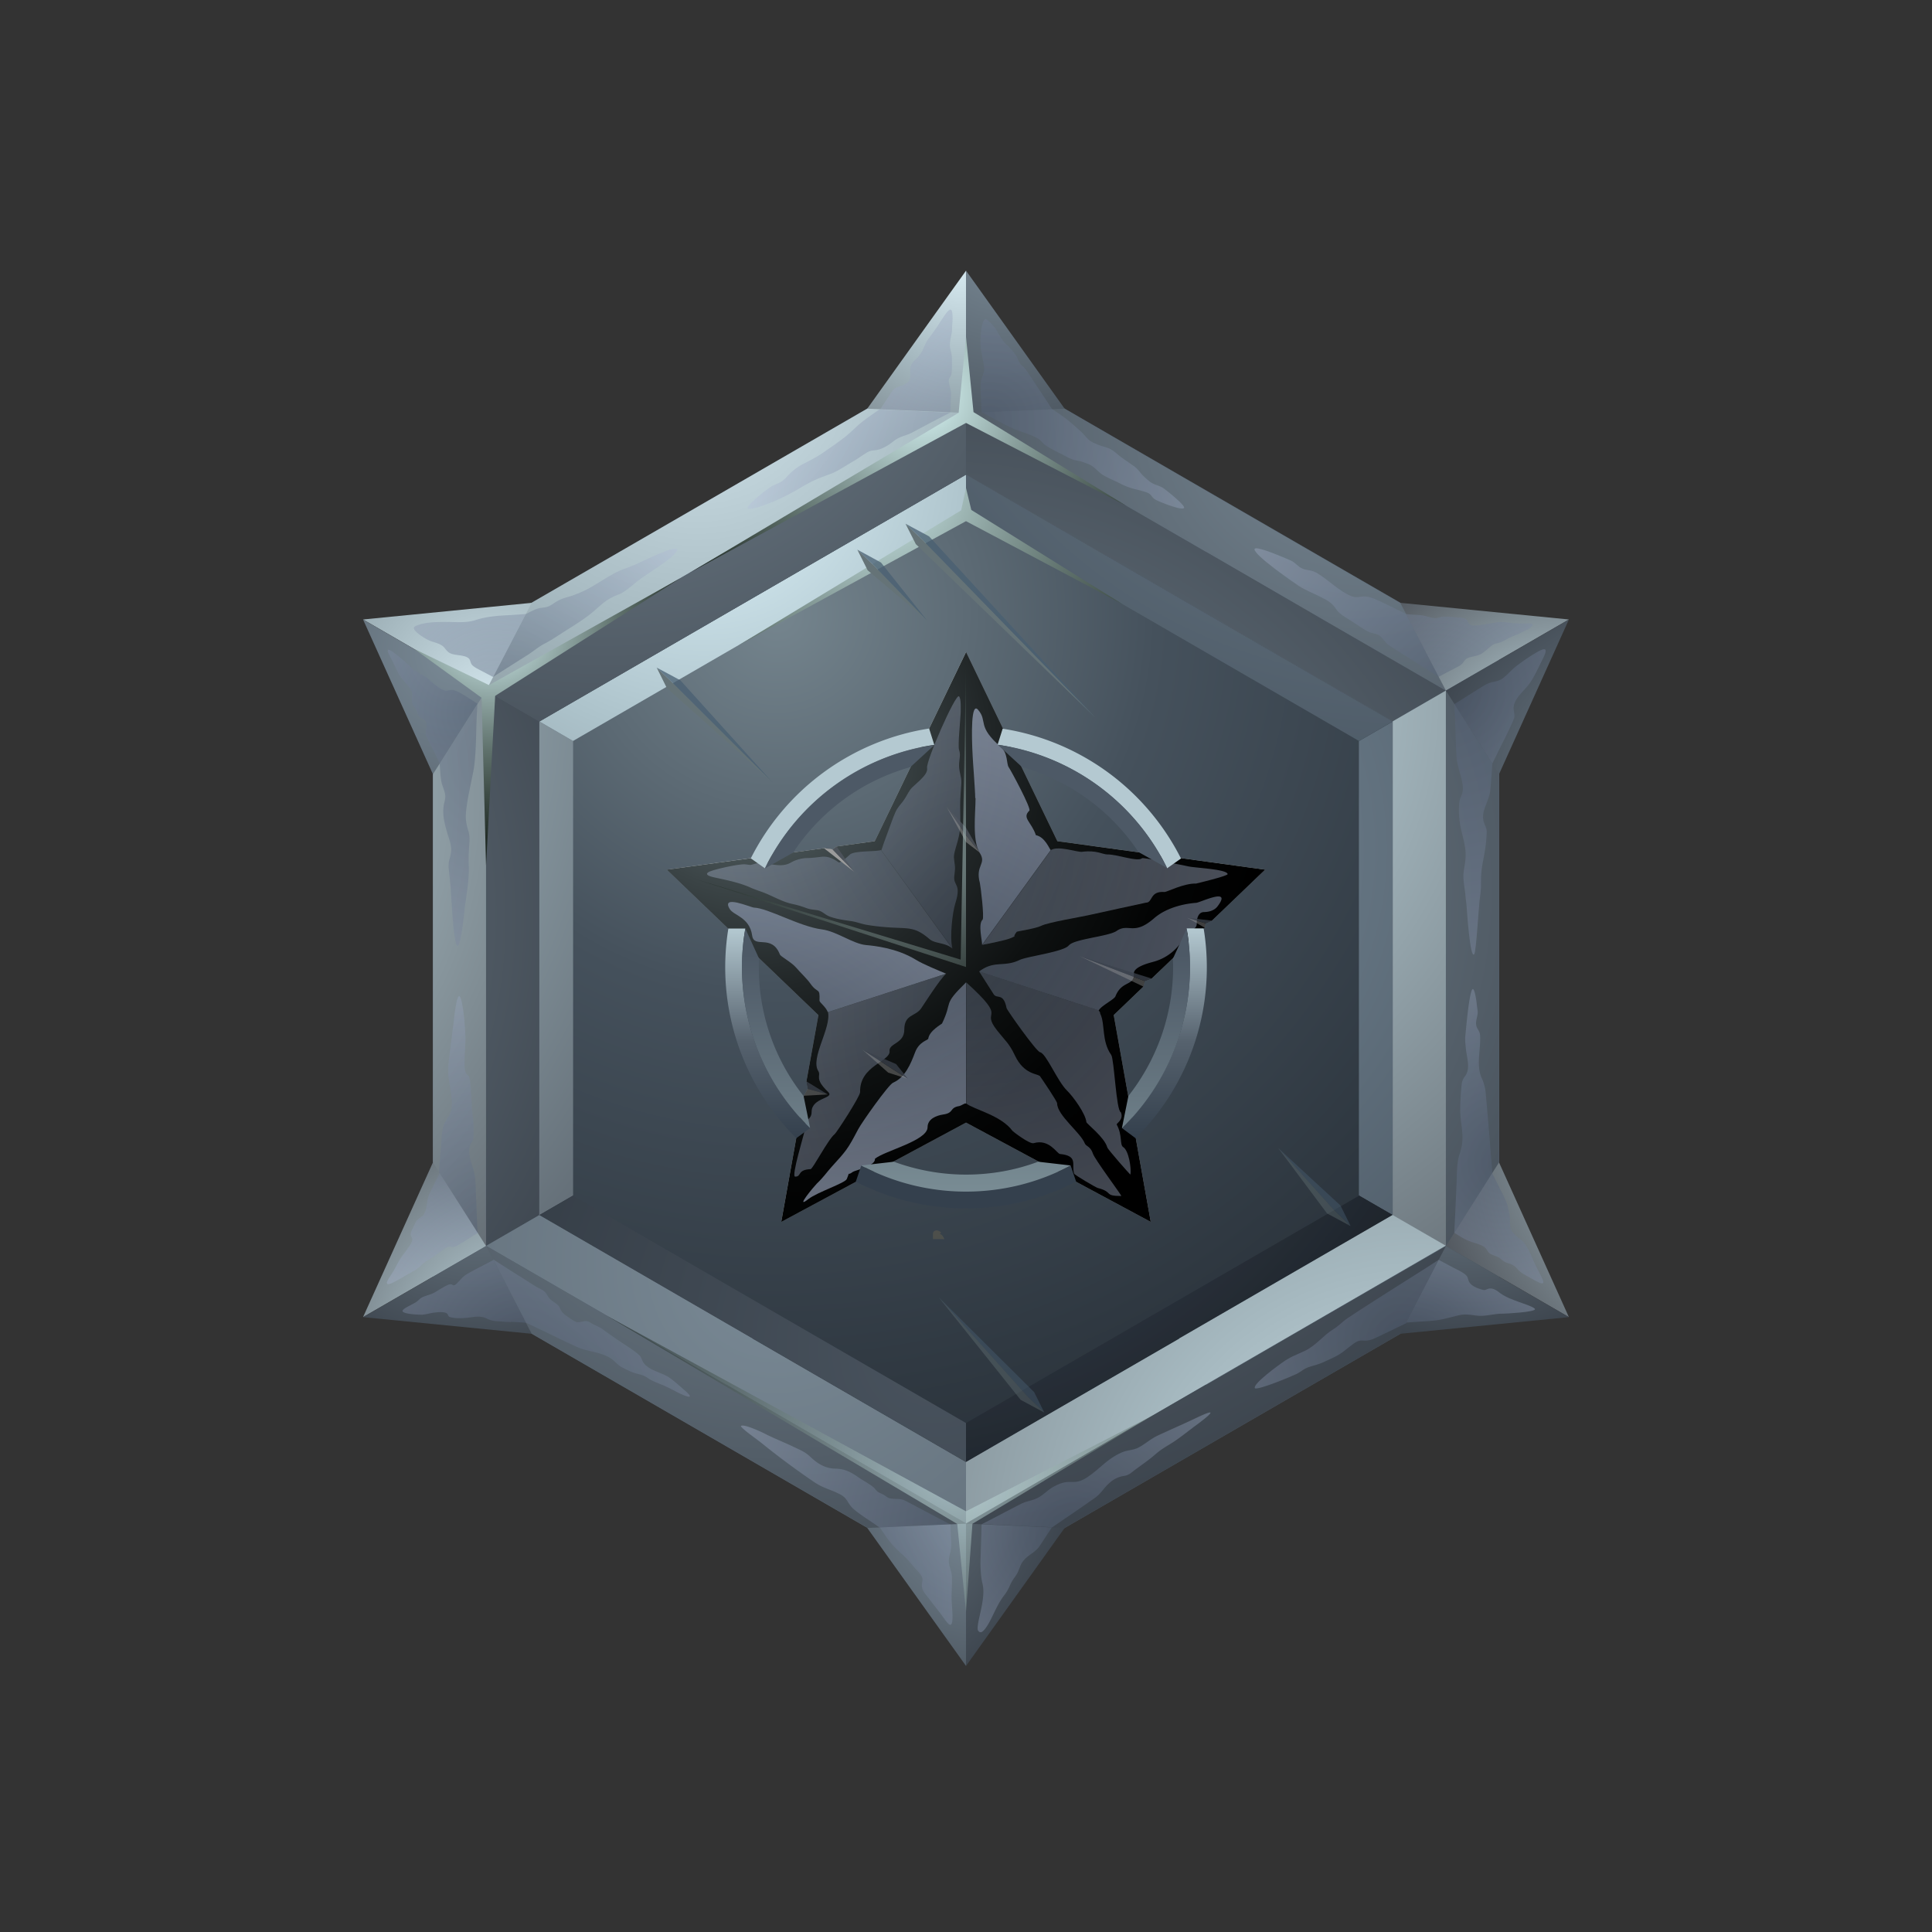
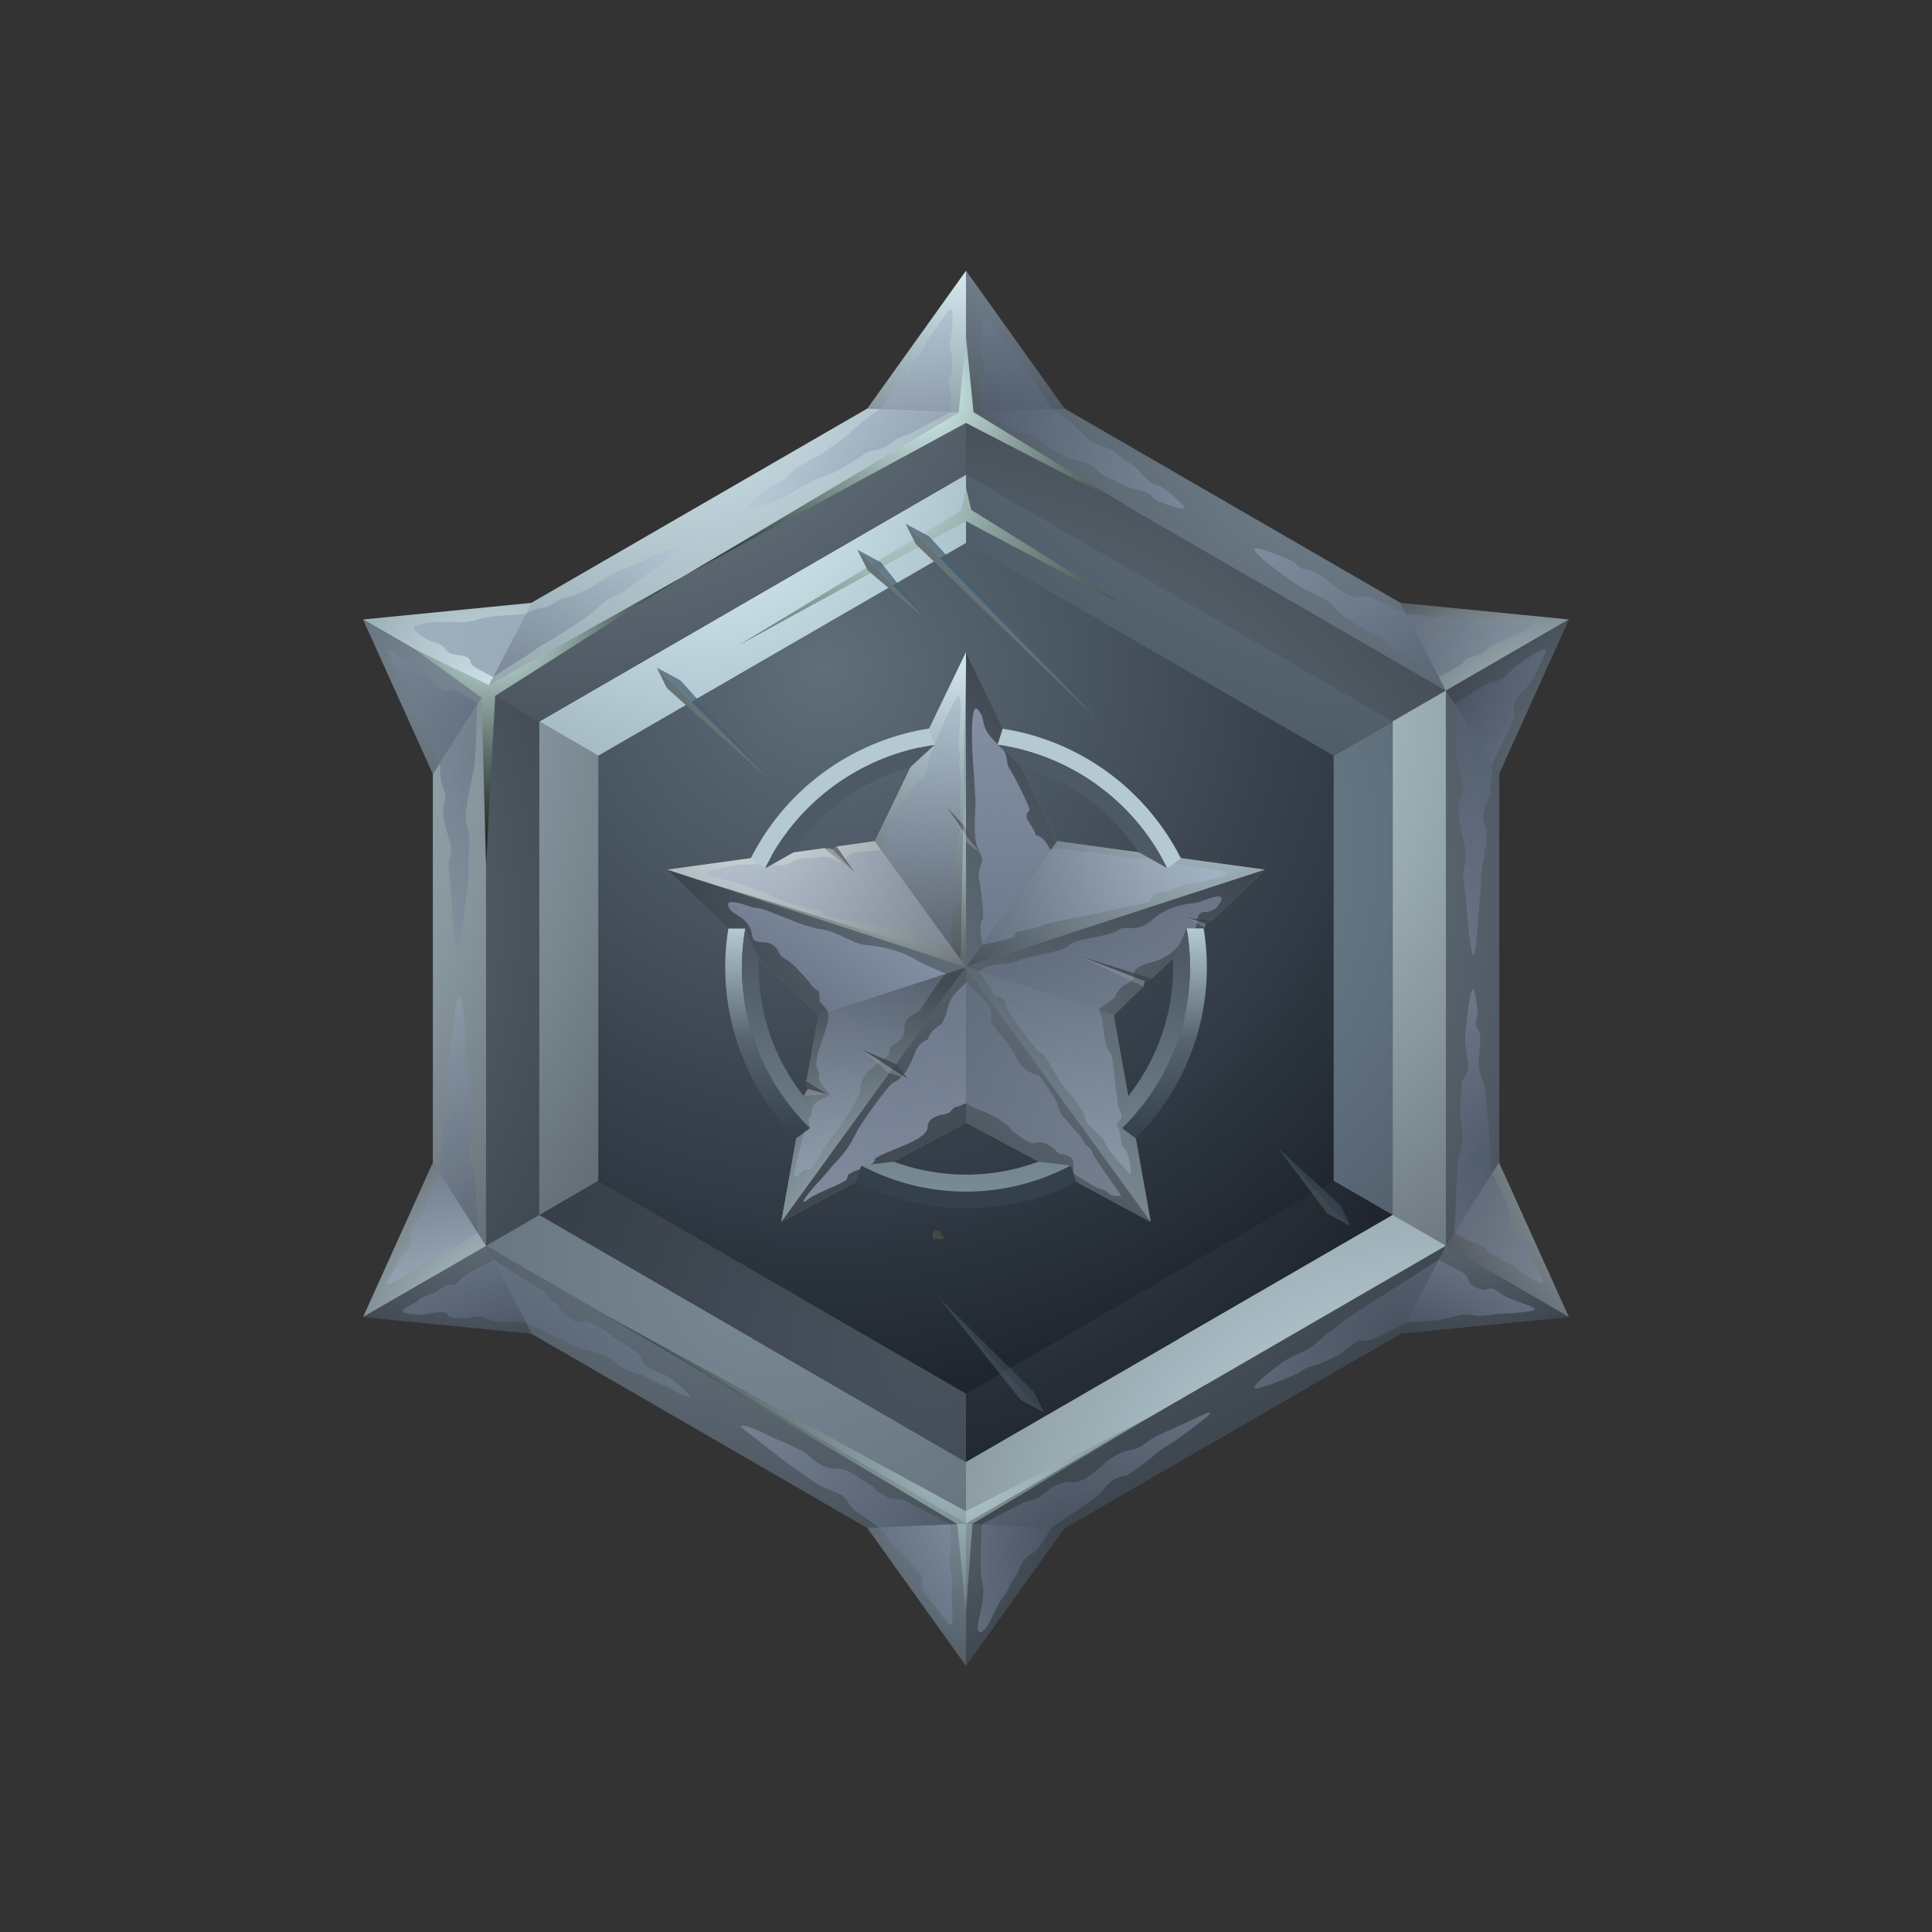
<svg xmlns="http://www.w3.org/2000/svg" xmlns:xlink="http://www.w3.org/1999/xlink" width="36" height="36" viewBox="0 0 36 36">
  <rect x="0" y="0" width="36" height="36" fill="#333333" stroke="none" />
  <defs>
    <radialGradient cx="33.467%" cy="19.649%" fx="33.467%" fy="19.649%" r="95.242%" gradientTransform="matrix(1 0 0 .864 0 .027)" id="whf7273bma">
      <stop stop-color="#5F6E79" offset="0%" />
      <stop stop-color="#303944" offset="67%" />
      <stop stop-color="#161C22" offset="100%" />
    </radialGradient>
    <radialGradient cx="-1081.686%" cy="-8.591%" fx="-1081.686%" fy="-8.591%" r="1734.302%" gradientTransform="matrix(1 0 0 .119 0 -.076)" id="dxvpkf8kkb">
      <stop stop-color="#E2F8FF" offset="0%" />
      <stop stop-color="#ACC2CA" offset="34%" />
      <stop stop-color="#4C535C" offset="100%" />
    </radialGradient>
    <radialGradient cx="-455.072%" cy="26.017%" fx="-455.072%" fy="26.017%" r="1644.928%" gradientTransform="matrix(-1 0 0 -.12 -9.101 .291)" id="d8oaei7yrc">
      <stop stop-color="#798C9A" offset="0%" />
      <stop stop-color="#303944" offset="100%" />
    </radialGradient>
    <radialGradient cx="105.558%" cy="-114.815%" fx="105.558%" fy="-114.815%" r="376.469%" gradientTransform="matrix(-.329 .866 -.571 -.499 .748 -2.636)" id="c1g2gng0hd">
      <stop stop-color="#798C9A" offset="0%" />
      <stop stop-color="#303944" offset="100%" />
    </radialGradient>
    <radialGradient cx="92.513%" cy="60.137%" fx="92.513%" fy="60.137%" r="411.514%" gradientTransform="scale(.659 1) rotate(-60.052 1.165 .187)" id="6fvmkn8yle">
      <stop stop-color="#49535E" offset="0%" />
      <stop stop-color="#161C22" offset="100%" />
    </radialGradient>
    <radialGradient cx="38.547%" cy="-4.679%" fx="38.547%" fy="-4.679%" r="292.639%" gradientTransform="scale(.659 1) rotate(60.052 .485 .126)" id="a3bobx722f">
      <stop stop-color="#E2F8FF" offset="0%" />
      <stop stop-color="#ACC2CA" offset="34%" />
      <stop stop-color="#4C535C" offset="100%" />
    </radialGradient>
    <radialGradient cx="-27.516%" cy="-112.791%" fx="-27.516%" fy="-112.791%" r="277.253%" gradientTransform="matrix(-.329 -.866 .571 -.499 .278 -1.93)" id="1m87l8fehg">
      <stop stop-color="#5F6E79" offset="0%" />
      <stop stop-color="#303944" offset="67%" />
      <stop stop-color="#161C22" offset="100%" />
    </radialGradient>
    <radialGradient cx="26.123%" cy="11.365%" fx="26.123%" fy="11.365%" r="116.921%" gradientTransform="matrix(1 0 0 .864 0 .015)" id="wab99i386i">
      <stop stop-color="#75858E" offset="0%" />
      <stop stop-color="#45515C" offset="41%" />
      <stop stop-color="#272F37" offset="100%" />
    </radialGradient>
    <radialGradient cx="49.582%" cy="5.57%" fx="49.582%" fy="5.57%" r="237.176%" gradientTransform="matrix(.636 0 0 1 .18 0)" id="y0f137vurj">
      <stop stop-color="#D3E6ED" offset="0%" />
      <stop stop-color="#A5B8BF" offset="34%" />
      <stop stop-color="#545A61" offset="100%" />
    </radialGradient>
    <radialGradient cx="24.607%" cy="-56.26%" fx="24.607%" fy="-56.26%" r="212.078%" gradientTransform="matrix(.643 0 0 1 .088 0)" id="nhpkxta10k">
      <stop stop-color="#7A8A96" offset="0%" />
      <stop stop-color="#3C444D" offset="100%" />
    </radialGradient>
    <radialGradient cx="73.329%" cy="14.684%" fx="73.329%" fy="14.684%" r="175.886%" gradientTransform="matrix(.636 0 0 1 .267 0)" id="sltdmuh35l">
      <stop stop-color="#7A8A96" offset="0%" />
      <stop stop-color="#3C444D" offset="100%" />
    </radialGradient>
    <radialGradient cx="-7.214%" cy="192.038%" fx="-7.214%" fy="192.038%" r="235.255%" gradientTransform="matrix(.643 0 0 1 -.026 0)" id="namplw768m">
      <stop stop-color="#7A8A96" offset="0%" />
      <stop stop-color="#3C444D" offset="100%" />
    </radialGradient>
    <radialGradient cx="-620%" cy="1.762%" fx="-620%" fy="1.762%" r="1597.097%" gradientTransform="matrix(1 0 0 .096 0 .016)" id="9u5zbtpr3n">
      <stop stop-color="#D3E6ED" offset="0%" />
      <stop stop-color="#A5B8BF" offset="34%" />
      <stop stop-color="#545A61" offset="100%" />
    </radialGradient>
    <radialGradient cx="-732.258%" cy="37.611%" fx="-732.258%" fy="37.611%" r="1284.839%" gradientTransform="matrix(1 0 0 .086 0 .344)" id="lmb2rpjxbo">
      <stop stop-color="#7A8A96" offset="0%" />
      <stop stop-color="#3C444D" offset="100%" />
    </radialGradient>
    <radialGradient cx="-732.258%" cy="22.077%" fx="-732.258%" fy="22.077%" r="1392.258%" gradientTransform="matrix(1 0 0 .086 0 .202)" id="04sa61d9fp">
      <stop stop-color="#D3E6ED" offset="0%" />
      <stop stop-color="#A5B8BF" offset="34%" />
      <stop stop-color="#545A61" offset="100%" />
    </radialGradient>
    <radialGradient cx="-866.774%" cy="40.538%" fx="-866.774%" fy="40.538%" r="1205.161%" gradientTransform="matrix(1 0 0 .096 0 .367)" id="0jmwtnvheq">
      <stop stop-color="#7A8A96" offset="0%" />
      <stop stop-color="#3C444D" offset="100%" />
    </radialGradient>
    <radialGradient cx="60.429%" cy="15.86%" fx="60.429%" fy="15.86%" r="344.856%" gradientTransform="matrix(.643 0 0 1 .216 0)" id="hf8t5m2olr">
      <stop stop-color="#7A8A96" offset="0%" />
      <stop stop-color="#3C444D" offset="100%" />
    </radialGradient>
    <radialGradient cx="64.717%" cy="-52.962%" fx="64.717%" fy="-52.962%" r="181.697%" gradientTransform="matrix(.636 0 0 1 .236 0)" id="240nesbg9s">
      <stop stop-color="#7A8A96" offset="0%" />
      <stop stop-color="#3C444D" offset="100%" />
    </radialGradient>
    <radialGradient cx="94.821%" cy="112.076%" fx="94.821%" fy="112.076%" r="280.994%" gradientTransform="matrix(.643 0 0 1 .338 0)" id="ocj40q6zzt">
      <stop stop-color="#D3E6ED" offset="0%" />
      <stop stop-color="#A5B8BF" offset="34%" />
      <stop stop-color="#545A61" offset="100%" />
    </radialGradient>
    <radialGradient cx="-24.357%" cy="-168.051%" fx="-24.357%" fy="-168.051%" r="262.288%" gradientTransform="matrix(.636 0 0 1 -.089 0)" id="137586317u">
      <stop stop-color="#7A8A96" offset="0%" />
      <stop stop-color="#3C444D" offset="100%" />
    </radialGradient>
    <radialGradient cx="94.444%" cy="4.584%" fx="94.444%" fy="4.584%" r="282.118%" gradientTransform="matrix(1 0 0 .693 0 .014)" id="gfg2wow1wv">
      <stop stop-color="#D3E6ED" offset="0%" />
      <stop stop-color="#A5B8BF" offset="34%" />
      <stop stop-color="#545A61" offset="100%" />
    </radialGradient>
    <radialGradient cx="37.153%" cy="-20.024%" fx="37.153%" fy="-20.024%" r="262.847%" gradientTransform="matrix(1 0 0 .693 0 -.061)" id="rqtrcsux5w">
      <stop stop-color="#7A8A96" offset="0%" />
      <stop stop-color="#3C444D" offset="100%" />
    </radialGradient>
    <radialGradient cx="97.256%" cy="180.039%" fx="97.256%" fy="180.039%" r="263.247%" gradientTransform="matrix(.52 0 0 1 .466 0)" id="2qq98pt4ix">
      <stop stop-color="#D3E6ED" offset="0%" />
      <stop stop-color="#A5B8BF" offset="34%" />
      <stop stop-color="#545A61" offset="100%" />
    </radialGradient>
    <radialGradient cx="162.535%" cy="109.767%" fx="162.535%" fy="109.767%" r="188.44%" gradientTransform="matrix(1 0 0 .795 0 .225)" id="49r3wgs6oy">
      <stop stop-color="#7A8A96" offset="0%" />
      <stop stop-color="#3C444D" offset="100%" />
    </radialGradient>
    <radialGradient cx="235.655%" cy="-17.98%" fx="235.655%" fy="-17.98%" r="250.557%" gradientTransform="matrix(1 0 0 .795 0 -.037)" id="0p9py0s0cz">
      <stop stop-color="#D3E6ED" offset="0%" />
      <stop stop-color="#A5B8BF" offset="34%" />
      <stop stop-color="#545A61" offset="100%" />
    </radialGradient>
    <radialGradient cx="40.549%" cy="-146.38%" fx="40.549%" fy="-146.38%" r="258.56%" gradientTransform="matrix(.52 0 0 1 .194 0)" id="tiyh441lcA">
      <stop stop-color="#7A8A96" offset="0%" />
      <stop stop-color="#3C444D" offset="100%" />
    </radialGradient>
    <radialGradient cx="114.063%" cy="-7.238%" fx="114.063%" fy="-7.238%" r="241.84%" gradientTransform="matrix(1 0 0 .693 0 -.022)" id="tj7kbvm7tB">
      <stop stop-color="#7A8A96" offset="0%" />
      <stop stop-color="#3C444D" offset="100%" />
    </radialGradient>
    <radialGradient cx="-167.708%" cy="-48.372%" fx="-167.708%" fy="-48.372%" r="282.292%" gradientTransform="matrix(1 0 0 .693 0 -.148)" id="ar0iz08boC">
      <stop stop-color="#7A8A96" offset="0%" />
      <stop stop-color="#3C444D" offset="100%" />
    </radialGradient>
    <radialGradient cx="136.351%" cy="125.86%" fx="136.351%" fy="125.86%" r="224.791%" gradientTransform="matrix(1 0 0 .795 0 .258)" id="uvcwcws83D">
      <stop stop-color="#D3E6ED" offset="0%" />
      <stop stop-color="#A5B8BF" offset="34%" />
      <stop stop-color="#545A61" offset="100%" />
    </radialGradient>
    <radialGradient cx="66.26%" cy="-132.681%" fx="66.26%" fy="-132.681%" r="269.887%" gradientTransform="matrix(.52 0 0 1 .318 0)" id="g6n7nau48E">
      <stop stop-color="#7A8A96" offset="0%" />
      <stop stop-color="#3C444D" offset="100%" />
    </radialGradient>
    <radialGradient cx="76.22%" cy="115.46%" fx="76.22%" fy="115.46%" r="434.513%" gradientTransform="matrix(.52 0 0 1 .366 0)" id="l6aawjckoF">
      <stop stop-color="#D3E6ED" offset="0%" />
      <stop stop-color="#A5B8BF" offset="34%" />
      <stop stop-color="#545A61" offset="100%" />
    </radialGradient>
    <radialGradient cx="76.184%" cy="22.087%" fx="76.184%" fy="22.087%" r="281.476%" gradientTransform="matrix(1 0 0 .795 0 .045)" id="vh7cvrubeG">
      <stop stop-color="#7A8A96" offset="0%" />
      <stop stop-color="#3C444D" offset="100%" />
    </radialGradient>
    <radialGradient cx="52.902%" cy="24.309%" fx="52.902%" fy="24.309%" r="196.533%" gradientTransform="matrix(.54 0 0 1 .243 0)" id="r74xc6p1fH">
      <stop stop-color="#E0FFFF" offset="0%" />
      <stop stop-color="#BAD5D4" offset="9%" />
      <stop stop-color="#899F9C" offset="23%" />
      <stop stop-color="#5F716C" offset="37%" />
      <stop stop-color="#3D4B45" offset="50%" />
      <stop stop-color="#222D27" offset="63%" />
      <stop stop-color="#0F1811" offset="76%" />
      <stop stop-color="#030C04" offset="89%" />
      <stop stop-color="#000800" offset="100%" />
    </radialGradient>
    <radialGradient cx="63.659%" cy="52.696%" fx="63.659%" fy="52.696%" r="181.187%" gradientTransform="matrix(.541 0 0 1 .292 0)" id="h3xcsq0f3I">
      <stop stop-color="#E0FFFF" offset="0%" />
      <stop stop-color="#BAD5D4" offset="9%" />
      <stop stop-color="#899F9C" offset="23%" />
      <stop stop-color="#5F716C" offset="37%" />
      <stop stop-color="#3D4B45" offset="50%" />
      <stop stop-color="#222D27" offset="63%" />
      <stop stop-color="#0F1811" offset="76%" />
      <stop stop-color="#030C04" offset="89%" />
      <stop stop-color="#000800" offset="100%" />
    </radialGradient>
    <radialGradient cx="29.121%" cy="16.169%" fx="29.121%" fy="16.169%" r="128.095%" gradientTransform="matrix(1 0 0 .928 0 .012)" id="5wb5gamleJ">
      <stop stop-color="#E0FFFF" offset="0%" />
      <stop stop-color="#BAD5D4" offset="9%" />
      <stop stop-color="#899F9C" offset="23%" />
      <stop stop-color="#5F716C" offset="37%" />
      <stop stop-color="#3D4B45" offset="50%" />
      <stop stop-color="#222D27" offset="63%" />
      <stop stop-color="#0F1811" offset="76%" />
      <stop stop-color="#030C04" offset="89%" />
      <stop stop-color="#000800" offset="100%" />
    </radialGradient>
    <radialGradient cx="108.575%" cy="55.677%" fx="108.575%" fy="55.677%" r="301.637%" gradientTransform="matrix(1 0 0 .792 0 .116)" id="05wdhivreK">
      <stop stop-color="#525F75" offset="0%" />
      <stop stop-color="#BBC7E0" offset="100%" />
    </radialGradient>
    <radialGradient cx="175.676%" cy="21.697%" fx="175.676%" fy="21.697%" r="1263.964%" gradientTransform="matrix(1 0 0 .157 0 .183)" id="lynk2a2h8L">
      <stop stop-color="#525F75" offset="0%" />
      <stop stop-color="#BBC7E0" offset="100%" />
    </radialGradient>
    <radialGradient cx="85.627%" cy="154.098%" fx="85.627%" fy="154.098%" r="350.089%" gradientTransform="matrix(.561 0 0 1 .376 0)" id="kagwrbb6rM">
      <stop stop-color="#525F75" offset="0%" />
      <stop stop-color="#BBC7E0" offset="100%" />
    </radialGradient>
    <radialGradient cx="10.341%" cy="108.433%" fx="10.341%" fy="108.433%" r="174.857%" gradientTransform="matrix(.697 0 0 1 .031 0)" id="yggxmiss9N">
      <stop stop-color="#525F75" offset="0%" />
      <stop stop-color="#BBC7E0" offset="100%" />
    </radialGradient>
    <radialGradient cx="110.566%" cy="115.606%" fx="110.566%" fy="115.606%" r="235.888%" gradientTransform="matrix(.492 0 0 1 .562 0)" id="wrbyko2v5O">
      <stop stop-color="#525F75" offset="0%" />
      <stop stop-color="#BBC7E0" offset="100%" />
    </radialGradient>
    <radialGradient cx="261.948%" cy="195.972%" fx="261.948%" fy="195.972%" r="420.341%" gradientTransform="matrix(1 0 0 .709 0 .57)" id="julj9f26pP">
      <stop stop-color="#525F75" offset="0%" />
      <stop stop-color="#BBC7E0" offset="100%" />
    </radialGradient>
    <radialGradient cx="14.62%" cy="106.446%" fx="14.62%" fy="106.446%" r="505.581%" gradientTransform="matrix(1 0 0 .768 0 .247)" id="2f77ydk6aQ">
      <stop stop-color="#525F75" offset="0%" />
      <stop stop-color="#BBC7E0" offset="100%" />
    </radialGradient>
    <radialGradient cx="-2.622%" cy="13.141%" fx="-2.622%" fy="13.141%" r="357.695%" gradientTransform="matrix(.49 0 0 1 -.013 0)" id="cxb4if3ueR">
      <stop stop-color="#525F75" offset="0%" />
      <stop stop-color="#BBC7E0" offset="100%" />
    </radialGradient>
    <radialGradient cx="105.302%" cy="110.819%" fx="105.302%" fy="110.819%" r="261.643%" gradientTransform="matrix(.698 0 0 1 .318 0)" id="avukkzrisS">
      <stop stop-color="#525F75" offset="0%" />
      <stop stop-color="#BBC7E0" offset="100%" />
    </radialGradient>
    <radialGradient cx="23.565%" cy="136.339%" fx="23.565%" fy="136.339%" r="460.241%" gradientTransform="matrix(.497 0 0 1 .119 0)" id="8upqwn2odT">
      <stop stop-color="#525F75" offset="0%" />
      <stop stop-color="#BBC7E0" offset="100%" />
    </radialGradient>
    <radialGradient cx="-2.25%" cy="38.746%" fx="-2.25%" fy="38.746%" r="394.505%" gradientTransform="matrix(1 0 0 .799 0 .078)" id="yrouqglfhU">
      <stop stop-color="#525F75" offset="0%" />
      <stop stop-color="#BBC7E0" offset="100%" />
    </radialGradient>
    <radialGradient cx="-13.004%" cy="-1.506%" fx="-13.004%" fy="-1.506%" r="1516.592%" gradientTransform="matrix(1 0 0 .152 0 -.013)" id="i2gkur2s6V">
      <stop stop-color="#525F75" offset="0%" />
      <stop stop-color="#BBC7E0" offset="100%" />
    </radialGradient>
    <radialGradient cx="51.743%" cy="-6.382%" fx="51.743%" fy="-6.382%" r="302.953%" gradientTransform="matrix(1 0 0 .807 0 -.012)" id="11qpnmhzsW">
      <stop stop-color="#525F75" offset="0%" />
      <stop stop-color="#BBC7E0" offset="100%" />
    </radialGradient>
    <radialGradient cx="137.838%" cy="71.507%" fx="137.838%" fy="71.507%" r="853.153%" gradientTransform="matrix(1 0 0 .156 0 .604)" id="u8qown7sbX">
      <stop stop-color="#525F75" offset="0%" />
      <stop stop-color="#BBC7E0" offset="100%" />
    </radialGradient>
    <radialGradient cx="6.781%" cy="131.421%" fx="6.781%" fy="131.421%" r="348.18%" gradientTransform="matrix(.488 0 0 1 .035 0)" id="s1ftce190Y">
      <stop stop-color="#525F75" offset="0%" />
      <stop stop-color="#BBC7E0" offset="100%" />
    </radialGradient>
    <radialGradient cx="80.259%" cy="61.098%" fx="80.259%" fy="61.098%" r="271.305%" gradientTransform="matrix(.7 0 0 1 .241 0)" id="7cdtaa2pxZ">
      <stop stop-color="#525F75" offset="0%" />
      <stop stop-color="#BBC7E0" offset="100%" />
    </radialGradient>
    <radialGradient cx="38.08%" cy="109.708%" fx="38.08%" fy="109.708%" r="244.278%" gradientTransform="matrix(.503 0 0 1 .19 0)" id="pfmtnwneeaa">
      <stop stop-color="#525F75" offset="0%" />
      <stop stop-color="#BBC7E0" offset="100%" />
    </radialGradient>
    <radialGradient cx="120.697%" cy="8.592%" fx="120.697%" fy="8.592%" r="355.766%" gradientTransform="matrix(1 0 0 .69 0 .027)" id="3dl58wbq5ab">
      <stop stop-color="#525F75" offset="0%" />
      <stop stop-color="#BBC7E0" offset="100%" />
    </radialGradient>
    <radialGradient cx="-81.304%" cy="72.382%" fx="-81.304%" fy="72.382%" r="423.252%" gradientTransform="matrix(1 0 0 .721 0 .202)" id="0no8qhgosac">
      <stop stop-color="#525F75" offset="0%" />
      <stop stop-color="#BBC7E0" offset="100%" />
    </radialGradient>
    <radialGradient cx="114.554%" cy="102.856%" fx="114.554%" fy="102.856%" r="363.269%" gradientTransform="matrix(.488 0 0 1 .587 0)" id="tnx5yzsurad">
      <stop stop-color="#525F75" offset="0%" />
      <stop stop-color="#BBC7E0" offset="100%" />
    </radialGradient>
    <radialGradient cx="5.492%" cy="108.282%" fx="5.492%" fy="108.282%" r="333.027%" gradientTransform="matrix(.699 0 0 1 .017 0)" id="ticwa9h93ae">
      <stop stop-color="#525F75" offset="0%" />
      <stop stop-color="#BBC7E0" offset="100%" />
    </radialGradient>
    <radialGradient cx="97.642%" cy="143.716%" fx="97.642%" fy="143.716%" r="509.592%" gradientTransform="matrix(.509 0 0 1 .48 0)" id="r2eza8g3yaf">
      <stop stop-color="#525F75" offset="0%" />
      <stop stop-color="#BBC7E0" offset="100%" />
    </radialGradient>
    <radialGradient cx="133.656%" cy="-51.935%" fx="133.656%" fy="-51.935%" r="284.293%" gradientTransform="matrix(1 0 0 .82 0 -.093)" id="ar20fzb3gag">
      <stop stop-color="#525F75" offset="0%" />
      <stop stop-color="#BBC7E0" offset="100%" />
    </radialGradient>
    <radialGradient cx="120.796%" cy="97.824%" fx="120.796%" fy="97.824%" r="867.699%" gradientTransform="matrix(1 0 0 .164 0 .818)" id="of1ly8enuah">
      <stop stop-color="#525F75" offset="0%" />
      <stop stop-color="#BBC7E0" offset="100%" />
    </radialGradient>
    <radialGradient cx="28.94%" cy="-36.698%" fx="28.94%" fy="-36.698%" r="262.072%" gradientTransform="matrix(.421 0 0 1 .168 0)" id="k3zvru1gkai">
      <stop stop-color="#DCE9ED" offset="0%" />
      <stop stop-color="#5B6269" offset="100%" />
    </radialGradient>
    <radialGradient cx="93.985%" cy="1.091%" fx="93.985%" fy="1.091%" r="327.068%" gradientTransform="matrix(1 0 0 .289 0 .008)" id="97xdnxqn3aj">
      <stop stop-color="#D3E6ED" offset="0%" />
      <stop stop-color="#A5B8BF" offset="34%" />
      <stop stop-color="#545A61" offset="100%" />
    </radialGradient>
    <radialGradient cx="-205.253%" cy="97.056%" fx="-205.253%" fy="97.056%" r="406.942%" gradientTransform="matrix(1 0 0 .29 0 .69)" id="304i7yuy4ak">
      <stop stop-color="#7A8A96" offset="0%" />
      <stop stop-color="#3C444D" offset="100%" />
    </radialGradient>
    <radialGradient cx="86.418%" cy="-39.427%" fx="86.418%" fy="-39.427%" r="242.195%" gradientTransform="matrix(.421 0 0 1 .5 0)" id="jbsvui2mgal">
      <stop stop-color="#B4C9D1" offset="0%" />
      <stop stop-color="#4A545E" offset="100%" />
    </radialGradient>
    <radialGradient cx="-.63%" cy="275.207%" fx="-.63%" fy="275.207%" r="346.738%" gradientTransform="matrix(.486 0 0 1 -.003 0)" id="wr65iofouam">
      <stop stop-color="#7A8A96" offset="0%" />
      <stop stop-color="#3C444D" offset="100%" />
    </radialGradient>
    <radialGradient cx="-34.137%" cy="209.164%" fx="-34.137%" fy="209.164%" r="351.67%" gradientTransform="matrix(1 0 0 .725 0 .575)" id="lq9fazsxgan">
      <stop stop-color="#B4C9D1" offset="0%" />
      <stop stop-color="#4A545E" offset="100%" />
    </radialGradient>
    <radialGradient cx="143.135%" cy="-43.329%" fx="143.135%" fy="-43.329%" r="293.599%" gradientTransform="matrix(1 0 0 .725 0 -.12)" id="glct61gf6ao">
      <stop stop-color="#7A8A96" offset="0%" />
      <stop stop-color="#3C444D" offset="100%" />
    </radialGradient>
    <radialGradient cx="-18.924%" cy="-97.776%" fx="-18.924%" fy="-97.776%" r="276.994%" gradientTransform="matrix(1 0 0 .725 0 -.269)" id="zwaezldmvap">
      <stop stop-color="#7A8A96" offset="0%" />
      <stop stop-color="#3C444D" offset="100%" />
    </radialGradient>
    <radialGradient cx="62.059%" cy="116.644%" fx="62.059%" fy="116.644%" r="152.69%" gradientTransform="matrix(1 0 0 .725 0 .32)" id="985ivkeahaq">
      <stop stop-color="#B4C9D1" offset="0%" />
      <stop stop-color="#424B54" offset="100%" />
    </radialGradient>
    <radialGradient cx="113.868%" cy="-30.579%" fx="113.868%" fy="-30.579%" r="228.449%" gradientTransform="matrix(.486 0 0 1 .585 0)" id="nkf5dp7z3ar">
      <stop stop-color="#7A8A96" offset="0%" />
      <stop stop-color="#3C444D" offset="100%" />
    </radialGradient>
    <radialGradient cx="13.582%" cy="16.908%" fx="13.582%" fy="16.908%" r="92.032%" gradientTransform="matrix(.953 0 0 1 .006 0)" id="iq9hv8zlpas">
      <stop stop-color="#6A7A7D" offset="0%" />
      <stop stop-color="#5C6A6D" offset="7%" />
      <stop stop-color="#3B4446" offset="27%" />
      <stop stop-color="#212627" offset="46%" />
      <stop stop-color="#0E1111" offset="65%" />
      <stop stop-color="#030404" offset="83%" />
      <stop offset="100%" />
    </radialGradient>
    <radialGradient cx="1.086%" cy="243.802%" fx="1.086%" fy="243.802%" r="397.391%" gradientTransform="matrix(.505 0 0 1 .005 0)" id="t4s9tp3liat">
      <stop stop-color="#525F75" offset="0%" />
      <stop stop-color="#BBC7E0" offset="100%" />
    </radialGradient>
    <radialGradient cx="156.66%" cy="-92.496%" fx="156.66%" fy="-92.496%" r="533.789%" gradientTransform="matrix(.401 0 0 1 .938 0)" id="u03v5bu5rau">
      <stop stop-color="#525F75" offset="0%" />
      <stop stop-color="#BBC7E0" offset="100%" />
    </radialGradient>
    <radialGradient cx="161.274%" cy="110.072%" fx="161.274%" fy="110.072%" r="510.522%" gradientTransform="matrix(1 0 0 .318 0 .75)" id="e9pn090ckav">
      <stop stop-color="#525F75" offset="0%" />
      <stop stop-color="#BBC7E0" offset="100%" />
    </radialGradient>
    <radialGradient cx="-103.846%" cy="164.635%" fx="-103.846%" fy="164.635%" r="626.1%" gradientTransform="matrix(1 0 0 .334 0 1.097)" id="uwcrn7838aw">
      <stop stop-color="#525F75" offset="0%" />
      <stop stop-color="#BBC7E0" offset="100%" />
    </radialGradient>
    <radialGradient cx="-79.958%" cy="-22.665%" fx="-79.958%" fy="-22.665%" r="492.303%" gradientTransform="matrix(.393 0 0 1 -.485 0)" id="yq3gk2cqyax">
      <stop stop-color="#525F75" offset="0%" />
      <stop stop-color="#BBC7E0" offset="100%" />
    </radialGradient>
    <radialGradient cx="-43.691%" cy="-17.438%" fx="-43.691%" fy="-17.438%" r="474.184%" gradientTransform="matrix(.47 0 0 1 -.231 0)" id="tprpiehvgay">
      <stop stop-color="#525F75" offset="0%" />
      <stop stop-color="#BBC7E0" offset="100%" />
    </radialGradient>
    <radialGradient cx="-79.39%" cy="-51.31%" fx="-79.39%" fy="-51.31%" r="321.405%" gradientTransform="matrix(1 0 0 .746 0 -.13)" id="dwo5atbw0az">
      <stop stop-color="#525F75" offset="0%" />
      <stop stop-color="#BBC7E0" offset="100%" />
    </radialGradient>
    <radialGradient cx="-2.649%" cy="-61.205%" fx="-2.649%" fy="-61.205%" r="307.726%" gradientTransform="matrix(1 0 0 .726 0 -.168)" id="jlt358nc9aA">
      <stop stop-color="#525F75" offset="0%" />
      <stop stop-color="#BBC7E0" offset="100%" />
    </radialGradient>
    <radialGradient cx="38.809%" cy="-83.372%" fx="38.809%" fy="-83.372%" r="285.522%" gradientTransform="matrix(1 0 0 .741 0 -.216)" id="yf0fis8rraB">
      <stop stop-color="#525F75" offset="0%" />
      <stop stop-color="#BBC7E0" offset="100%" />
    </radialGradient>
    <radialGradient cx="219.202%" cy="19.458%" fx="219.202%" fy="19.458%" r="316.405%" gradientTransform="matrix(1 0 0 .748 0 .05)" id="jvxzi70gkaC">
      <stop stop-color="#525F75" offset="0%" />
      <stop stop-color="#BBC7E0" offset="100%" />
    </radialGradient>
    <radialGradient cx="85.131%" cy="62.099%" fx="85.131%" fy="62.099%" r="122.974%" gradientTransform="matrix(1 0 0 .897 0 .064)" id="kvqtfkn4paD">
      <stop stop-color="#E0FFFF" offset="0%" />
      <stop stop-color="#BAD5D4" offset="9%" />
      <stop stop-color="#899F9C" offset="23%" />
      <stop stop-color="#5F716C" offset="37%" />
      <stop stop-color="#3D4B45" offset="50%" />
      <stop stop-color="#222D27" offset="63%" />
      <stop stop-color="#0F1811" offset="76%" />
      <stop stop-color="#030C04" offset="89%" />
      <stop stop-color="#000800" offset="100%" />
    </radialGradient>
    <radialGradient cx="34.298%" cy="-10.033%" fx="34.298%" fy="-10.033%" r="374.355%" gradientTransform="matrix(.409 0 0 1 .203 0)" id="9e7eh19pbaG">
      <stop stop-color="#E0FFFF" offset="0%" />
      <stop stop-color="#BAD5D4" offset="9%" />
      <stop stop-color="#899F9C" offset="23%" />
      <stop stop-color="#5F716C" offset="37%" />
      <stop stop-color="#3D4B45" offset="50%" />
      <stop stop-color="#222D27" offset="63%" />
      <stop stop-color="#0F1811" offset="76%" />
      <stop stop-color="#030C04" offset="89%" />
      <stop stop-color="#000800" offset="100%" />
    </radialGradient>
    <linearGradient x1="50%" y1="85.403%" x2="50%" y2="41.646%" id="o8b57ywe7aE">
      <stop stop-color="#34404D" offset="0%" />
      <stop stop-color="#56626E" offset="46%" />
      <stop stop-color="#B4C9D1" offset="100%" />
    </linearGradient>
    <linearGradient x1="50%" y1="99.962%" x2="50%" y2=".038%" id="e3vk9011raF">
      <stop stop-color="#798C94" offset="0%" />
      <stop stop-color="#4D5966" offset="53%" />
    </linearGradient>
    <path id="jgmjohgqih" d="M11.235 22.2v-1.274l6.85-3.964 1.102.637z" />
  </defs>
  <g fill="none" fill-rule="evenodd">
    <path fill="url(#whf7273bma)" d="m11.235 3.8 3.974 2.3 3.978 2.301v9.197L15.21 19.9l-3.974 2.3-3.975-2.3-3.975-2.3V8.4l3.975-2.3 3.975-2.3z" transform="translate(6.765 5.043)" />
    <path fill="url(#dxvpkf8kkb)" d="m3.285 8.401 1.098.637v7.924l-1.098.637z" transform="translate(6.765 5.043)" />
    <path fill="url(#d8oaei7yrc)" d="m19.187 8.401-1.101.637v7.924l1.101.637z" transform="translate(6.765 5.043)" />
    <path fill="url(#c1g2gng0hd)" d="m19.187 8.401-1.101.637-6.851-3.964V3.801z" transform="translate(6.765 5.043)" />
    <path fill="url(#6fvmkn8yle)" d="M11.235 22.2v-1.274l-6.852-3.964-1.098.637z" transform="translate(6.765 5.043)" />
    <path fill="url(#a3bobx722f)" d="m3.285 8.401 1.098.637 6.852-3.964V3.801z" transform="translate(6.765 5.043)" />
    <g transform="translate(6.765 5.043)">
      <use fill="url(#1m87l8fehg)" xlink:href="#jgmjohgqih" />
      <use fill-opacity=".147" fill="#000" xlink:href="#jgmjohgqih" />
    </g>
    <path d="m18 8.844 3.975 2.3 3.978 2.3v9.197l-3.978 2.301-3.975 2.3-3.975-2.3-3.974-2.3v-9.198l3.974-2.3L18 8.844z" />
-     <path fill="url(#wab99i386i)" d="m11.235 4.527 3.661 2.118 3.66 2.118V17.238l-3.66 2.117-3.661 2.118-3.662-2.118-3.659-2.118V8.763l3.659-2.118 3.662-2.118z" transform="translate(6.765 5.043)" />
    <path d="m18 6.55 4.968 2.873 4.967 2.873v11.491l-4.967 2.873L18 29.533l-4.968-2.873-4.967-2.873V12.296l4.967-2.873L18 6.55zm0 2.294 3.975 2.3 3.974 2.3v9.201l-3.974 2.3-3.975 2.3-3.975-2.3-3.974-2.3v-9.201l3.974-2.3L18 8.844z" fill="#586572" />
    <path d="M6.765 5.24c1.49-.86 2.982-1.724 4.47-2.588V1.507L6.267 4.38 1.299 7.253l.99.572c1.491-.86 2.982-1.724 4.47-2.588l.006.003z" fill="url(#y0f137vurj)" transform="translate(6.765 5.043)" />
    <path d="M14.421 11.643c1.248-.723 2.334-1.35 3.579-2.07v-.96l-3.994 2.31L9.85 13.33l.83.48 3.742-2.166z" />
    <path d="M11.235 2.652c-1.491.864-2.982 1.725-4.47 2.588-1.49.864-2.982 1.725-4.47 2.588l.99.573 3.975-2.3 3.975-2.3V2.652z" fill="url(#nhpkxta10k)" transform="translate(6.765 5.043)" />
    <path d="M11.235 2.652c1.49.864 2.981 1.725 4.47 2.588 1.49.864 2.981 1.725 4.469 2.588l.99-.572-4.968-2.873-4.968-2.873v1.145l.007-.003z" fill="url(#sltdmuh35l)" transform="translate(6.765 5.043)" />
    <path d="M15.704 5.24c-1.49-.86-2.982-1.724-4.47-2.588v1.145l3.975 2.3 3.975 2.3.99-.572c-1.491-.86-2.982-1.724-4.47-2.588v.003z" fill="url(#namplw768m)" transform="translate(6.765 5.043)" />
    <path fill="url(#9u5zbtpr3n)" d="M19.187 8.401v9.201l.99.573V7.825l-.99.573z" transform="translate(6.765 5.043)" />
    <path fill="url(#lmb2rpjxbo)" d="M20.177 7.825v10.347l.99.572V7.253l-.99.572z" transform="translate(6.765 5.043)" />
    <path fill="url(#04sa61d9fp)" d="M2.292 12.998V7.825l-.99-.572v11.491l.99-.572z" transform="translate(6.765 5.043)" />
    <path fill="url(#0jmwtnvheq)" d="M2.292 7.825v10.347l.99-.573V8.398l-.99-.573z" transform="translate(6.765 5.043)" />
    <path d="m7.26 19.9-3.975-2.301-.99.573c1.491.86 2.982 1.724 4.47 2.588 1.49.86 2.982 1.724 4.47 2.588v-1.145l-3.975-2.3v-.004z" fill="url(#hf8t5m2olr)" transform="translate(6.765 5.043)" />
    <path d="M6.765 20.76c-1.49-.864-2.982-1.725-4.47-2.588l-.99.572 4.968 2.873 4.968 2.873v-1.145c-1.491-.86-2.982-1.725-4.47-2.589l-.006.004z" fill="url(#240nesbg9s)" transform="translate(6.765 5.043)" />
    <path d="m15.21 19.9-3.975 2.3v1.145c1.49-.86 2.981-1.725 4.47-2.589 1.49-.863 2.981-1.724 4.469-2.588l-.99-.572-3.975 2.3v.003z" fill="url(#ocj40q6zzt)" transform="translate(6.765 5.043)" />
    <path d="M15.704 20.76c-1.49.86-2.982 1.724-4.47 2.588v1.145l4.968-2.873 4.968-2.873-.99-.572c-1.49.86-2.982 1.724-4.47 2.588l-.006-.003z" fill="url(#137586317u)" transform="translate(6.765 5.043)" />
    <path fill="url(#gfg2wow1wv)" d="m11.235 2.652-1.84-.08L11.236 0v2.652z" transform="translate(6.765 5.043)" />
    <path fill="url(#rqtrcsux5w)" d="m11.235 2.652 1.838-.08L11.235 0v2.652z" transform="translate(6.765 5.043)" />
    <path fill="url(#2qq98pt4ix)" d="m20.177 7.825-.85-1.635 3.142.31-2.292 1.325z" transform="translate(6.765 5.043)" />
    <path fill="url(#49r3wgs6oy)" d="m20.177 7.825.99 1.558 1.302-2.882-2.292 1.324z" transform="translate(6.765 5.043)" />
    <path fill="url(#0p9py0s0cz)" d="m20.177 18.175.99-1.558 1.302 2.882-2.292-1.324z" transform="translate(6.765 5.043)" />
    <path fill="url(#tiyh441lcA)" d="m20.177 18.175-.85 1.635 3.142-.31-2.292-1.325z" transform="translate(6.765 5.043)" />
    <path fill="url(#tj7kbvm7tB)" d="m11.235 23.348-1.84.08L11.236 26v-2.652z" transform="translate(6.765 5.043)" />
    <path fill="url(#ar0iz08boC)" d="m11.235 23.348 1.838.08L11.235 26v-2.652z" transform="translate(6.765 5.043)" />
    <path fill="url(#uvcwcws83D)" d="m2.292 18.175-.99-1.558L0 19.499l2.292-1.324z" transform="translate(6.765 5.043)" />
    <path fill="url(#g6n7nau48E)" d="m2.292 18.175.85 1.635L0 19.5l2.292-1.325z" transform="translate(6.765 5.043)" />
    <path fill="url(#l6aawjckoF)" d="m2.292 7.825.85-1.635L0 6.5l2.292 1.325z" transform="translate(6.765 5.043)" />
    <path fill="url(#vh7cvrubeG)" d="m2.292 7.825-.99 1.558L0 6.501l2.292 1.324z" transform="translate(6.765 5.043)" />
    <path fill="url(#r74xc6p1fH)" style="mix-blend-mode:screen" d="m6.088 5.63 5.01-2.981.137-1.414.14 1.401 2.854 1.75-2.994-1.548L6.088 5.63z" transform="translate(6.765 5.043)" />
    <path fill="url(#h3xcsq0f3I)" opacity=".5" style="mix-blend-mode:screen" d="m4.53 19.467 6.542 3.887.163 1.632.12-1.635 3.366-2.022-3.486 1.789-6.705-3.65z" transform="translate(6.765 5.043)" />
    <path fill="url(#5wb5gamleJ)" style="mix-blend-mode:screen" d="M5.932 5.72 2.347 7.723.955 7.05l1.254.909.083 3.122.17-3.158 3.47-2.204z" transform="translate(6.765 5.043)" />
    <path d="M2.136 8.072c-.106-.064-.339-.23-.444-.256-.105-.023-.118.064-.284-.048-.077-.051-.131-.106-.198-.163-.093-.08-.201-.106-.307-.202-.057-.054-.102-.1-.162-.15-.048-.039-.22-.196-.278-.19-.013.033.025.1.041.129.048.09.083.16.125.253.054.121.115.182.201.278.058.067.093.109.083.198-.02.163.032.17.093.304.041.096.035.087.124.14.064.04.058.094.048.158-.022.137-.01.137.051.259l.067.131c.067.134.112.224.131.266l.709-1.114v.007z" fill="url(#05wdhivreK)" opacity=".45" style="mix-blend-mode:multiply" transform="translate(6.765 5.043)" />
    <path d="m2.136 8.072-.709 1.113c.01.115.013.291.048.397.051.153.08.188.035.348-.048.218.029.451.093.656.05.17.054.218.006.387a.471.471 0 0 0-.013.163c.01.106.023.212.032.317.016.15.051 1.088.131 1.13.064.031.125-.621.134-.695.035-.252.086-.55.077-.8-.007-.156 0-.252.01-.406.019-.233-.036-.233-.061-.432-.01-.09 0-.179.012-.268.03-.215.08-.43.122-.64.057-.304.05-.685.064-.998.003-.09.01-.183.012-.272h.007z" fill="url(#lynk2a2h8L)" opacity=".45" style="mix-blend-mode:multiply" transform="translate(6.765 5.043)" />
    <path d="m2.426 7.57.607-1.172-.284.02c-.23.012-.428.022-.651.092-.182.058-.355.036-.543.036-.176 0-.4 0-.562.07a.082.082 0 0 0-.048.038c0 .08.227.212.294.24.095.039.22.055.284.141.076.102.118.109.24.128.07.01.194.02.226.09.025.057.016.08.077.124.047.036.162.09.22.122l.124.067h.007l.01.003z" fill="url(#kagwrbb6rM)" opacity=".45" style="mix-blend-mode:multiply" transform="translate(6.765 5.043)" />
    <path d="M3.033 6.398 2.426 7.57c.22-.144.44-.281.661-.422.102-.067.173-.131.284-.192.074-.038.125-.067.195-.112l.163-.105c.195-.125.402-.247.575-.397.182-.16.249-.23.482-.317.143-.067.293-.224.434-.317.134-.09.278-.185.405-.278.189-.134.406-.352-.01-.195-.248.093-.462.22-.714.31-.023.007-.045.016-.045.016-.17.061-.358.189-.517.282a2.069 2.069 0 0 1-.527.24.754.754 0 0 0-.233.099c-.115.077-.128.086-.262.102-.09.01-.188.067-.271.109l-.023.01.01-.004z" fill="url(#yggxmiss9N)" opacity=".45" style="mix-blend-mode:multiply" transform="translate(6.765 5.043)" />
    <path d="M9.629 2.582c-.201.14-.339.227-.52.406-.154.144-.352.275-.527.397-.144.099-.243.144-.393.224a1.06 1.06 0 0 0-.303.243c-.096.099-.119.093-.237.147-.105.048-.396.294-.463.378-.054.067 0 .067.061.057.265-.051.642-.233.875-.371.214-.128.322-.18.555-.262.166-.061.265-.135.412-.221.102-.058.179-.112.275-.176.127-.083.169-.032.3-.09.108-.048.13-.067.223-.137.131-.1.217-.093.351-.163.234-.125.467-.25.703-.368l-1.315-.058.003-.006z" fill="url(#wrbyko2v5O)" opacity=".45" style="mix-blend-mode:multiply" transform="translate(6.765 5.043)" />
    <path d="m9.629 2.582 1.315.057c0-.115.01-.23.013-.345 0-.087-.048-.186-.042-.256.004-.042.035-.054.048-.106.013-.05.01-.185.01-.243V1.66a.606.606 0 0 0-.026-.185c-.038-.128.023-.256.029-.384 0-.038 0-.077.006-.115.023-.423-.089-.23-.24 0-.063.099-.12.176-.19.272a.579.579 0 0 0-.061.092c-.08.164-.067.192-.214.333-.15.144-.035.247-.1.371-.025.045-.066.067-.11.087-.186.067-.164.048-.275.217-.077.115-.131.202-.157.237l-.006-.003z" fill="url(#julj9f26pP)" opacity=".45" style="mix-blend-mode:multiply" transform="translate(6.765 5.043)" />
    <path d="m11.525 2.64 1.315-.058c-.025-.035-.08-.122-.156-.237-.112-.166-.22-.336-.335-.502-.055-.077-.09-.064-.138-.173-.019-.045-.025-.06-.054-.102a.892.892 0 0 0-.153-.176c-.115-.106-.13-.173-.208-.295-.031-.048-.14-.176-.197-.195-.096.032-.1.435-.09.522.013.124.042.233.06.352.02.134-.038.172-.057.303-.012.093 0 .285.007.388 0 .057.003.115.006.172z" fill="url(#2f77ydk6aQ)" opacity=".45" style="mix-blend-mode:multiply" transform="translate(6.765 5.043)" />
    <path d="m12.84 2.582-1.315.057c.176.09.351.19.527.275.16.08.348.119.501.202.077.042.077.06.131.112.07.064.278.163.37.211.112.058.166.09.294.109.042.006.09.029.13.042.132.044.17.111.27.191.082.064.242.125.34.176.106.055.164.077.278.11.064.015.224.054.272.082.073.045.045.08.166.138.08.035.43.18.491.138.052-.036-.354-.356-.392-.378-.07-.042-.147-.054-.224-.102a1.083 1.083 0 0 1-.214-.205.561.561 0 0 0-.099-.096l-.137-.096a1.728 1.728 0 0 1-.195-.147c-.134-.112-.172-.096-.319-.15-.242-.09-.198-.129-.367-.279-.109-.096-.195-.176-.316-.262-.067-.048-.128-.087-.185-.128h-.007z" fill="url(#cxb4if3ueR)" opacity=".45" style="mix-blend-mode:multiply" transform="translate(6.765 5.043)" />
    <path d="M19.436 6.398c-.191-.092-.392-.198-.587-.281-.243-.102-.275.01-.44-.054-.215-.087-.425-.304-.63-.426-.115-.067-.178-.045-.277-.086-.087-.036-.122-.106-.211-.148-.067-.032-.144-.06-.214-.09-.032-.012-.453-.191-.466-.124-.013.112.737.627.833.691.109.07.255.128.377.189.127.064.23.112.31.237.057.09.175.153.264.21l.052.033c.057.038.239.16.29.182.125.048.179.02.275.14.08.103.089.1.194.167l.786.5.05.031-.606-1.17z" fill="url(#avukkzrisS)" opacity=".45" style="mix-blend-mode:multiply" transform="translate(6.765 5.043)" />
    <path d="m19.436 6.398.607 1.171c.124-.07.249-.13.373-.198.131-.07.074-.14.233-.173.144-.032.18-.038.297-.14L21.013 7c.083-.07.125-.045.217-.09.055-.025.1-.054.157-.08.112-.048.214-.092.303-.14.115-.061.163-.125-.01-.116-.108.004-.169 0-.274-.01-.067-.006-.166-.018-.23-.015-.115.01-.236.038-.354.054-.07.01-.179.035-.224-.038-.025-.045-.028-.077-.09-.09a.519.519 0 0 0-.098-.01c-.077-.006-.255-.028-.323-.012-.07.016-.076.032-.16.016-.095-.02-.143-.045-.248-.051-.077-.007-.157-.01-.233-.016l-.01-.004z" fill="url(#8upqwn2odT)" opacity=".45" style="mix-blend-mode:multiply" transform="translate(6.765 5.043)" />
    <path d="m20.333 8.072.71 1.113c.018-.038.063-.131.124-.253.08-.163.172-.339.245-.505.055-.122.048-.115.03-.237-.033-.195.197-.355.302-.509.087-.124.166-.304.237-.444.121-.237.032-.215-.16-.096a3.608 3.608 0 0 0-.342.236c-.089.07-.169.17-.255.228-.096.064-.185.044-.297.105-.105.058-.223.138-.329.202-.086.054-.175.112-.265.166v-.006z" fill="url(#yrouqglfhU)" opacity=".45" style="mix-blend-mode:multiply" transform="translate(6.765 5.043)" />
    <path d="m21.042 9.185-.709-1.113c.02.33.023.662.042.991.01.205.15.474.112.65-.02.09-.055.112-.064.227-.013.23.012.387.07.608.06.25.07.345.022.601-.028.147 0 .288.02.435.009.09.015.16.025.227.006.061.067 1.053.147.922.035-.058.08-.838.096-.982.016-.135.032-.224.028-.359-.006-.284.067-.46.093-.729l.01-.125c.01-.134 0-.128-.045-.246-.077-.195.083-.387.112-.582.016-.125.022-.253.031-.378.004-.048.007-.1.013-.147h-.003z" fill="url(#i2gkur2s6V)" opacity=".45" style="mix-blend-mode:multiply" transform="translate(6.765 5.043)" />
    <path d="m21.042 16.815-.709 1.113c.112.068.176.116.304.164.07.025.214.06.265.108.07.07.044.103.16.147.082.032.095.03.165.09.102.086.157.032.275.157a.495.495 0 0 0 .115.099c.044.026.09.051.137.077.322.189.268.099.13-.163-.06-.116-.098-.218-.152-.33a.096.096 0 0 0-.013-.025c-.093-.173-.09-.144-.227-.26-.179-.15-.09-.243-.137-.441a1.174 1.174 0 0 1-.022-.102c-.023-.106-.115-.279-.166-.378-.061-.122-.109-.214-.125-.253v-.003z" fill="url(#11qpnmhzsW)" opacity=".45" style="mix-blend-mode:multiply" transform="translate(6.765 5.043)" />
    <path d="m20.333 17.928.71-1.113c-.04-.477-.074-.957-.12-1.436a.884.884 0 0 0-.088-.355c-.093-.24-.007-.516-.02-.765-.006-.134-.105-.128-.067-.31.03-.128.026-.125.007-.253 0-.023-.045-.406-.096-.285-.054.131-.099.634-.115.8-.01.09-.01.14 0 .23.006.08.016.135.029.211.019.112.038.253-.035.352-.064.083-.064.128-.074.234-.016.217-.032.387-.006.608.029.23.054.387-.026.617-.057.163-.048.39-.057.563-.013.304-.026.605-.042.909v-.007z" fill="url(#u8qown7sbX)" opacity=".45" style="mix-blend-mode:multiply" transform="translate(6.765 5.043)" />
    <path d="m20.043 18.43-.607 1.172.284-.02c.227-.012.336-.022.55-.08.213-.057.245-.064.466-.032.169.026.328-.038.507-.035.058 0 .578-.029.594-.08.013-.038-.259-.121-.297-.137-.121-.045-.243-.087-.348-.163-.073-.058-.156-.119-.252-.074-.038.022-.058.016-.102.003-.08-.022-.189-.067-.23-.144-.032-.07-.01-.093-.09-.15-.057-.042-.134-.077-.197-.109-.09-.048-.182-.096-.275-.147h-.006l.003-.003z" fill="url(#s1ftce190Y)" opacity=".45" style="mix-blend-mode:multiply" transform="translate(6.765 5.043)" />
    <path d="m19.436 19.602.607-1.171c-.326.214-.661.419-.99.63-.233.15-.472.3-.702.454-.106.07-.163.144-.272.211-.194.119-.319.304-.54.407-.172.08-.248.099-.411.214-.054.038-.555.397-.51.477.047.044.673-.215.778-.266.102-.051.128-.099.256-.137.089-.03.143-.036.233-.077.073-.032.146-.067.22-.103.156-.076.22-.153.351-.246.16-.115.179-.016.351-.083.1-.038.211-.1.31-.144.109-.051.217-.106.326-.157l-.007-.01z" fill="url(#7cdtaa2pxZ)" opacity=".45" style="mix-blend-mode:multiply" transform="translate(6.765 5.043)" />
    <path d="M12.84 23.418c.269-.185.54-.368.805-.556.112-.08.16-.186.271-.279a.497.497 0 0 1 .268-.125c.096-.016.138-.067.211-.121.122-.09.24-.17.355-.269.12-.105.188-.14.322-.224.109-.067.243-.173.348-.253.013-.01.029-.019.041-.032.042-.031.084-.06.125-.092.463-.352.026-.128-.195-.026-.194.09-.392.176-.584.266-.14.067-.236.16-.36.224-.106.054-.199.041-.314.092-.277.125-.39.292-.625.451a.647.647 0 0 1-.122.068c-.162.067-.236-.016-.443.08-.138.064-.154.09-.269.179-.178.137-.255.096-.427.185-.24.122-.476.25-.716.371l1.316.058-.007.003z" fill="url(#pfmtnwneeaa)" opacity=".45" style="mix-blend-mode:multiply" transform="translate(6.765 5.043)" />
    <path d="m12.84 23.418-1.315-.057c-.003.233-.016.476-.02.707 0 .137.007.272.04.41.066.287-.128.735-.087.86.048.07.096.016.137-.035.096-.125.185-.362.278-.512.022-.035.045-.07.07-.103a.793.793 0 0 0 .096-.156c.035-.077.051-.112.102-.183.134-.179.06-.256.284-.419.157-.112.15-.118.253-.272.076-.115.13-.201.156-.237l.006-.003z" fill="url(#3dl58wbq5ab)" opacity=".45" style="mix-blend-mode:multiply" transform="translate(6.765 5.043)" />
    <path d="m10.944 23.36-1.315.058c.153.227.21.317.418.503.105.095.147.15.236.255.042.048.125.125.137.183.02.083-.05.14.036.269.022.032.047.067.073.096.102.137.208.265.306.403.02.025.1.15.131.09.039-.074 0-.375 0-.48 0-.129.01-.253.007-.385-.003-.17-.093-.214-.042-.422a.69.69 0 0 0 .026-.281c-.003-.096-.01-.196-.01-.295l-.003.007z" fill="url(#0no8qhgosac)" opacity=".45" style="mix-blend-mode:multiply" transform="translate(6.765 5.043)" />
    <path d="m9.629 23.418 1.315-.057c-.278-.141-.552-.291-.83-.435-.099-.052-.17-.032-.271-.045-.074-.01-.093-.045-.154-.077-.08-.042-.092-.032-.153-.109-.045-.057-.201-.14-.268-.185-.15-.103-.255-.176-.444-.186-.195 0-.338-.08-.475-.208-.119-.112-.186-.131-.33-.201-.175-.084-.344-.148-.52-.237-.054-.029-.434-.208-.46-.144 0 0 .026.029.036.038.108.1.246.189.364.285a14.546 14.546 0 0 0 .977.723c.162.109.325.14.482.227.137.077.12.15.226.253.1.096.288.211.406.294.035.023.067.048.102.07l-.003-.006z" fill="url(#tnx5yzsurad)" opacity=".45" style="mix-blend-mode:multiply" transform="translate(6.765 5.043)" />
    <path d="M3.033 19.602c.32.15.638.31.96.457.215.096.499.086.687.26.093.082.08.086.198.143.083.042.15.074.243.096.102.026.115.029.201.087.064.044.17.083.246.115.032.012.067.028.099.044.099.045.195.103.293.144.135.058.182.048.052-.067a6.817 6.817 0 0 0-.23-.198.785.785 0 0 0-.198-.122c-.128-.054-.323-.115-.38-.252-.029-.068-.029-.077-.09-.128-.089-.077-.217-.154-.316-.221-.102-.07-.2-.138-.303-.211l-.025-.02c-.07-.05-.144-.073-.218-.118-.08-.048-.102-.041-.191-.022-.077.016-.102 0-.166-.042-.06-.038-.17-.109-.201-.166-.039-.067-.032-.087-.106-.14-.089-.065-.099-.059-.16-.158-.057-.096-.133-.105-.223-.163l-.156-.099c-.208-.131-.418-.262-.623-.397l.607 1.171v.007z" fill="url(#ticwa9h93ae)" opacity=".45" style="mix-blend-mode:multiply" transform="translate(6.765 5.043)" />
    <path d="M2.752 19.586c.137.01.24.012.284.019l-.606-1.171c-.157.086-.323.166-.48.256-.105.06-.127.112-.21.189-.083.076-.051-.032-.176.028-.01.004-.016.01-.025.013-.077.039-.147.087-.22.128-.09.048-.208.054-.278.128-.055.054-.1.07-.166.106-.032.016-.14.07-.14.105.012.058.315.07.376.067.07-.006.137-.028.21-.038.061-.006.221-.029.256.032.016.029.01.042.054.054.125.03.265.016.39 0 .108-.016.198-.022.3.032a.473.473 0 0 0 .179.042c.083.006.172.013.255.016l-.003-.006z" fill="url(#r2eza8g3yaf)" opacity=".45" style="mix-blend-mode:multiply" transform="translate(6.765 5.043)" />
    <path d="m2.136 17.928-.709-1.113c-.02.038-.064.131-.124.253-.052.105-.096.173-.109.29-.038.353-.147.225-.227.398-.022.044-.041.092-.064.137-.067.157.096.077-.041.285-.057.09-.13.166-.185.26-.058.101-.093.188-.163.287-.198.285.077.115.192.051.041-.022.076-.045.118-.07.09-.051.162-.08.236-.15.093-.09.128-.106.233-.17.077-.048.233-.182.306-.202.058 0 .058.03.135-.006.057-.026.156-.093.213-.128.064-.042.128-.08.195-.122h-.006z" fill="url(#ar20fzb3gag)" opacity=".45" style="mix-blend-mode:multiply" transform="translate(6.765 5.043)" />
    <path d="m1.427 16.815.709 1.113c-.02-.32-.026-.636-.042-.956-.01-.173-.05-.247-.092-.403-.029-.103-.042-.237.022-.327.054-.08.032-.14.035-.236.007-.135-.022-.263-.029-.397a15.276 15.276 0 0 0-.025-.394c-.003-.044-.01-.17-.035-.204-.026-.035-.045-.026-.064-.09-.032-.115-.003-.393 0-.521.006-.125-.003-.243-.013-.368a2.877 2.877 0 0 0-.048-.371c-.083-.448-.15.3-.16.364l-.076.599c-.032.272-.035.316.013.598.029.179.07.39-.038.55-.115.173-.109.256-.125.467l-.045.576h.013z" fill="url(#of1ly8enuah)" opacity=".45" style="mix-blend-mode:multiply" transform="translate(6.765 5.043)" />
    <path d="M21.975 24.942 18 27.242v1.146c1.49-.861 2.982-1.725 4.47-2.589 1.49-.863 2.981-1.724 4.47-2.588l-.99-.572-3.975 2.3v.003zM13.53 10.283c1.491-.86 2.982-1.724 4.47-2.588V6.55l-4.968 2.873-4.967 2.873.99.572c1.49-.86 2.981-1.724 4.469-2.588l.006.003z" />
    <path d="m27.932 14.426 1.303-2.882-3.142-.31-6.254-3.619L18 5.043l-1.839 2.572-3.125 1.808L9.91 11.23l-3.141.31 1.302 2.883v7.237l-1.306 2.882 3.142.31 3.125 1.808 3.126 1.808 1.839 2.572 1.839-2.572 3.125-1.808 3.126-1.808 3.141-.31-1.302-2.882v-7.237z" />
    <path fill="gray" d="m18 12.152 1.702 3.522 3.869.531-.99.95-.118.051-.016.08-.986.947-.131.048-.026.103-.552.53.69 3.853L18 20.917l-3.442 1.85.422-2.349.073-.128-.025-.14.223-1.235-2.822-2.71 1.906-.262.217.032.109-.074.692-.096.16.022.077-.054.712-.1.657-1.365.09-.087.038-.179.913-1.89z" />
    <path fill="url(#k3zvru1gkai)" d="m11.235 12.976-1.699-2.345-.712.1-.076.054-.16-.023-.693.096-.108.074-.217-.032-1.906.262 5.57 1.814z" transform="translate(6.765 5.043)" />
    <path fill="url(#97xdnxqn3aj)" d="m9.536 10.631 1.699 2.345V7.109L9.536 10.63z" transform="translate(6.765 5.043)" />
    <path fill="url(#304i7yuy4ak)" d="M11.235 7.109v5.867l1.701-2.345-1.701-3.522z" transform="translate(6.765 5.043)" />
    <path fill="url(#jbsvui2mgal)" d="m12.936 10.631-1.701 2.345 5.57-1.814-3.869-.531z" transform="translate(6.765 5.043)" />
    <path fill="url(#wr65iofouam)" d="m16.806 11.162-5.571 1.814 2.752.896.552-.531.025-.103.131-.048.987-.947.016-.08.118-.05.99-.95z" transform="translate(6.765 5.043)" />
    <path fill="url(#lq9fazsxgan)" d="m13.987 13.872-2.752-.896 3.441 4.748-.69-3.852z" transform="translate(6.765 5.043)" />
    <path fill="url(#glct61gf6ao)" d="m14.676 17.724-3.441-4.748v2.898l3.441 1.85z" transform="translate(6.765 5.043)" />
    <path fill="url(#zwaezldmvap)" d="M11.235 15.874v-2.898l-3.442 4.748 3.442-1.85z" transform="translate(6.765 5.043)" />
    <path fill="url(#985ivkeahaq)" d="m7.793 17.724 3.442-4.748-2.75.896-.223 1.235.026.14-.074.128-.421 2.349z" transform="translate(6.765 5.043)" />
    <path fill="url(#nkf5dp7z3ar)" d="m8.486 13.872 2.749-.896-5.571-1.814 2.822 2.71z" transform="translate(6.765 5.043)" />
-     <path fill="url(#iq9hv8zlpas)" style="mix-blend-mode:screen" d="m11.235 7.109 1.701 3.522 3.87.531-.99.95-.118.051-.016.08-.987.947-.13.048-.026.103-.552.53.69 3.853-3.442-1.85-3.442 1.85.421-2.349.074-.128-.026-.14.224-1.235-2.822-2.71 2.924-.4.16.023.076-.055.712-.099 1.699-3.522z" transform="translate(6.765 5.043)" />
    <path d="M17.384 23.09v-.096c0-.045.029-.068.073-.068.023 0 .045.013.064.026.029.02 0 .026-.01.038.048.02.07.058.087.1h-.214z" fill="#776C4F" fill-rule="nonzero" opacity=".35" />
    <path fill="#3B424C" opacity=".75" style="mix-blend-mode:multiply" d="m8.262 15.107.396.243-.37-.103-.026-.14z" transform="translate(6.765 5.043)" />
    <path fill="#9B9B9B" opacity=".4" style="mix-blend-mode:screen" d="m8.214 15.375.444-.025-.37-.103-.074.128z" transform="translate(6.765 5.043)" />
    <path d="M10.864 13.1c-.143-.06-.434-.178-.568-.262-.354-.217-.782-.259-.923-.271-.246-.023-.546-.256-.823-.292-.419-.054-1-.396-1.265-.406-.054 0-.622-.253-.453.026.073.121.37.153.418.492.035.256.364-.035.517.355.016.042.211.138.307.25.064.077.195.198.262.294.137.195.179.061.169.314 0 .041.108.102.156.217l2.2-.716h.003z" fill="url(#t4s9tp3liat)" opacity=".65" style="mix-blend-mode:multiply" transform="translate(6.765 5.043)" />
    <path d="M9.846 12.24c.329.02.444-.013.712.218.102.086.293.06.421.172l-1.328-1.833c-.108.032-.485.01-.575.08-.028.023-.182.173-.217.147-.102-.07-.191-.115-.316-.102-.09.01-.153.02-.246.023a.65.65 0 0 0-.335.09l-.032.015c-.204.086-.434-.051-.62 0-.11.032-.072.026-.184.013-.106-.013-.578.09-.68.14-.109.058.057.093.099.103.22.048.466.096.673.189.112.051.217.077.33.128.025.013.05.022.076.035.128.058.242.115.38.144.102.022.153.038.249.073.08.03.127.03.21.042.096.016.135.08.23.118.131.048.256.064.39.084.102.012.188.05.297.07.15.026.31.042.463.051h.003z" fill="url(#u03v5bu5rau)" opacity=".4" style="mix-blend-mode:multiply" transform="translate(6.765 5.043)" />
    <path d="m9.654 10.797 1.328 1.833c-.054-.198 0-.675.055-.844.118-.374-.042-.31-.02-.509.016-.134.02-.144 0-.275-.015-.096-.003-.14.023-.233.118-.39.086-.41.086-.813 0-.138.016-.272.022-.406.007-.135-.054-.221-.041-.375.006-.086.029-.156 0-.24-.029-.076.025-.57.029-.703 0-.058.012-.256-.032-.301-.067-.048-.62 1.216-.594 1.337.025.14-.246.307-.316.406-.054.077-.077.144-.144.228-.102.124-.108.13-.17.284-.063.173-.162.432-.22.608l-.006.003z" fill="url(#e9pn090ckav)" opacity=".4" style="mix-blend-mode:multiply" transform="translate(6.765 5.043)" />
    <path d="M11.413 9.825c0 .285-.067.793.08 1.027.131.208-.09.227 0 .556.013.048.086.65.051.685-.09.086-.003.397-.01.47l1.28-1.766c-.025-.019-.104-.243-.277-.278-.083-.25-.265-.32-.121-.457.038-.039-.332-.73-.386-.81-.042-.06-.013-.262-.144-.374-.457-.394-.24-.477-.425-.694-.134-.16-.124.47-.102.86 0 .045.048.65.048.787l.006-.006z" fill="url(#uwcrn7838aw)" opacity=".65" style="mix-blend-mode:multiply" transform="translate(6.765 5.043)" />
    <path d="m12.818 10.797-1.28 1.766c.115-.022.447-.086.543-.13.032-.017.05-.023.06-.026-.01 0-.013-.02.039-.087.006-.01.357-.06.456-.112.137-.067.75-.166.942-.211.077-.016.996-.22 1.009-.22.134 0 .064-.221.35-.199.04 0 .365-.166.585-.157 0 0 .588-.14.588-.176-.004-.093-.63-.118-.732-.144-.05-.013-.842-.17-.861-.153-.08.076-.47-.074-.652-.07-.083 0-.2-.084-.466-.049-.086.013-.434-.118-.578-.035l-.003.003z" fill="url(#yq3gk2cqyax)" opacity=".4" style="mix-blend-mode:multiply" transform="translate(6.765 5.043)" />
    <path d="M13.15 12.573c-.086.118-.773.205-.91.269-.303.147-.472 0-.76.217l2.229.726c.038-.083.287-.204.31-.262.12-.304.354-.185.344-.425-.006-.132.316-.205.358-.218a.918.918 0 0 0 .597-.493c.05-.102.217-.09.217-.22 0 0-.01-.212.134-.215.16-.003.23-.073.259-.115.268-.358-.332-.06-.406-.057-.14.01-.523.06-.785.29-.38.33-.473.08-.696.234-.15.103-.798.15-.888.269h-.003z" fill="url(#tprpiehvgay)" opacity=".5" style="mix-blend-mode:multiply" transform="translate(6.765 5.043)" />
    <path d="m13.709 13.785-2.229-.726s.233.368.269.422c.063.1.182-.038.242.26.007.038.553.809.623.822.118.025.322.54.504.716.115.112.345.43.36.586.004.032.336.281.39.473.013.042.425.51.431.506.02-.119-.032-.448-.134-.512-.07-.042-.01-.214-.121-.42-.013-.022.137-.089.077-.23-.087-.019-.125-.994-.18-1.068-.184-.26-.11-.573-.203-.765-.02-.035.022.007-.032-.067l.003.003z" fill="url(#dwo5atbw0az)" opacity=".4" style="mix-blend-mode:multiply" transform="translate(6.765 5.043)" />
    <path d="M12.601 15.004c-.032-.041-.287-.025-.453-.377-.112-.234-.17-.263-.326-.46-.345-.433.24-.16-.584-.906v2.258c.153.116.648.218.865.512.003.007.316.25.393.227.293-.086.434.199.491.202.345.035.211.198.262.365.01.028.406.259.44.268.3.077.106.15.441.15 0-.022-.498-.687-.53-.79-.044-.137-.127-.134-.15-.188-.08-.205-.517-.525-.517-.749 0-.038-.278-.448-.326-.515l-.006.003z" fill="url(#jlt358nc9aA)" opacity=".4" style="mix-blend-mode:multiply" transform="translate(6.765 5.043)" />
    <path d="M11.235 15.523v-2.26c-.45.44-.237.334-.447.766 0 .006-.237.134-.256.281-.003.032-.169.051-.246.256-.083.22-.185.467-.411.566-.083.035-.578.733-.649.867-.2.381-.22.397-.498.704-.095.106-.15.192-.274.31-.038.036-.428.5-.153.285.166-.128.683-.297.712-.371.073-.176-.01-.042.114-.134.032-.026.431-.112.41-.243.178-.15.982-.336.982-.59 0-.153.163-.217.291-.236.207-.029.112-.128.3-.157.032-.006.093-.05.118-.05l.007.006z" fill="url(#yf0fis8rraB)" opacity=".6" style="mix-blend-mode:multiply" transform="translate(6.765 5.043)" />
    <path d="M9.81 14.54c-.012-.144.275-.137.275-.393 0-.298.208-.243.316-.403.048-.07.345-.538.463-.643l-2.2.716c.061.301-.335.858-.181 1.098.057.09-.083.137.182.387.134.128-.307.099-.307.374 0 .163-.14.106-.134.362 0 .041-.252.847-.172.844.124 0 .032-.128.287-.14.041 0 .329-.56.45-.653.035-.029.476-.704.473-.784-.013-.493.568-.566.549-.765z" fill="url(#jvxzi70gkaC)" opacity=".4" style="mix-blend-mode:multiply" transform="translate(6.765 5.043)" />
    <path fill="#9B9B9B" opacity=".5" style="mix-blend-mode:screen" d="m10.874 9.991.36.656.272.208-.271-.333-.361-.53z" transform="translate(6.765 5.043)" />
    <path fill="#525760" opacity=".75" style="mix-blend-mode:multiply" d="m10.874 9.991.36.387.272.477-.271-.333-.361-.53z" transform="translate(6.765 5.043)" />
    <path fill="#9B9B9B" style="mix-blend-mode:screen" d="m8.588 10.762.565.442-.405-.42-.16-.022z" transform="translate(6.765 5.043)" />
    <path fill="#525760" opacity=".75" style="mix-blend-mode:multiply" d="m8.748 10.785.076-.055.329.474-.405-.42z" transform="translate(6.765 5.043)" />
    <path fill="#9B9B9B" opacity=".4" style="mix-blend-mode:screen" d="m9.785 14.944-.482-.43.556.36.296.188-.37-.118z" transform="translate(6.765 5.043)" />
    <path fill="#3B424C" opacity=".75" style="mix-blend-mode:multiply" d="m9.303 14.515.629.269.223.278-.296-.189-.556-.358z" transform="translate(6.765 5.043)" />
    <path fill="#9B9B9B" opacity=".4" style="mix-blend-mode:screen" d="m14.539 13.34-1.191-.569 1.216.467-.025.103z" transform="translate(6.765 5.043)" />
    <path fill="#3B424C" opacity=".75" style="mix-blend-mode:multiply" d="m13.348 12.771 1.347.42-.13.047-1.217-.467z" transform="translate(6.765 5.043)" />
    <path fill="#9B9B9B" opacity=".4" style="mix-blend-mode:screen" d="m15.682 12.243-.323-.185.339.105-.016.08z" transform="translate(6.765 5.043)" />
    <path fill="#3B424C" opacity=".75" style="mix-blend-mode:multiply" d="m15.816 12.112-.457-.054.339.105.118-.05z" transform="translate(6.765 5.043)" />
    <path fill="url(#kvqtfkn4paD)" opacity=".5" style="mix-blend-mode:screen" d="m6.232 11.348 4.904 1.49.099-5.441v5.579z" transform="translate(6.765 5.043)" />
    <path d="M15.407 12.976a4.168 4.168 0 0 1-1.267 3l.255.19a4.478 4.478 0 0 0 1.268-3.91h-.316c.041.237.06.477.06.72zm-3.582-4.14a4.176 4.176 0 0 1 3.158 2.3l.258-.182a4.499 4.499 0 0 0-3.323-2.419l-.096.304.003-.003zm-4.338 2.3a4.182 4.182 0 0 1 3.157-2.3l-.096-.304a4.499 4.499 0 0 0-3.323 2.419l.258.182.004.003zm.842 4.84a4.173 4.173 0 0 1-1.206-3.717h-.316a4.486 4.486 0 0 0 1.267 3.906l.255-.188zm4.856.698a4.138 4.138 0 0 1-1.95.487c-.703 0-1.37-.176-1.951-.487l-.102.301a4.474 4.474 0 0 0 4.105 0l-.102-.3z" fill="url(#o8b57ywe7aE)" transform="translate(6.765 5.043)" />
    <path d="M15.094 12.976c0 .909-.313 1.74-.833 2.403l-.121.601a4.173 4.173 0 0 0 1.207-3.717l-.256.556c0 .055.003.106.003.16v-.003zm-2.822-3.727c.9.253 1.67.822 2.177 1.584l.534.3a4.182 4.182 0 0 0-3.158-2.3l.45.413-.003.003zM8.02 10.836a3.857 3.857 0 0 1 2.177-1.584l.45-.413a4.176 4.176 0 0 0-3.157 2.3l.533-.3-.003-.003zm.188 4.543a3.846 3.846 0 0 1-.833-2.403c0-.054 0-.109.003-.16l-.255-.557a4.168 4.168 0 0 0 1.207 3.717l-.122-.6v.003zm3.027 1.465c-.473 0-.926-.087-1.344-.24l-.607.07c.581.31 1.248.487 1.95.487.703 0 1.37-.176 1.951-.487l-.606-.07c-.419.157-.872.24-1.344.24z" fill="url(#e3vk9011raF)" transform="translate(6.765 5.043)" />
    <path fill="url(#9e7eh19pbaG)" style="mix-blend-mode:screen" d="m11.235 4.05-.09.416-4.153 2.518 4.243-2.316 2.924 1.551-2.825-1.76z" transform="translate(6.765 5.043)" />
    <path fill="#657377" style="mix-blend-mode:screen" d="M5.66 7.777 7.633 9.54 5.785 7.697l-.313-.3z" transform="translate(6.765 5.043)" />
    <path fill="#485F72" opacity=".75" style="mix-blend-mode:multiply" d="m5.785 7.697-.313-.3.44.236L7.634 9.54 5.785 7.697z" transform="translate(6.765 5.043)" />
    <path fill="#657377" style="mix-blend-mode:screen" d="m10.3 5.096 3.348 3.235-3.224-3.315-.316-.3z" transform="translate(6.765 5.043)" />
    <path fill="#485F72" opacity=".75" style="mix-blend-mode:multiply" d="m10.424 5.016-.316-.3.44.236 3.1 3.379-3.224-3.315z" transform="translate(6.765 5.043)" />
    <path fill="#657377" style="mix-blend-mode:screen" d="m9.402 5.583 1.111.94-.986-1.02-.317-.304z" transform="translate(6.765 5.043)" />
    <path fill="#485F72" opacity=".75" style="mix-blend-mode:multiply" d="m9.527 5.503-.317-.304.441.24.862 1.084-.986-1.02z" transform="translate(6.765 5.043)" />
    <path fill="#485F72" opacity=".45" style="mix-blend-mode:multiply" d="m12.505 20.897-1.778-1.766 1.654 1.846.313.301z" transform="translate(6.765 5.043)" />
    <path fill="#657377" opacity=".4" style="mix-blend-mode:screen" d="m12.38 20.977.314.301-.441-.237-1.526-1.91 1.654 1.846z" transform="translate(6.765 5.043)" />
    <path fill="#485F72" opacity=".45" style="mix-blend-mode:multiply" d="m18.213 17.42-1.162-1.072L18.09 17.5l.313.304z" transform="translate(6.765 5.043)" />
    <path fill="#657377" opacity=".4" style="mix-blend-mode:screen" d="m18.089 17.5.313.304-.44-.237-.91-1.219 1.037 1.152z" transform="translate(6.765 5.043)" />
  </g>
</svg>